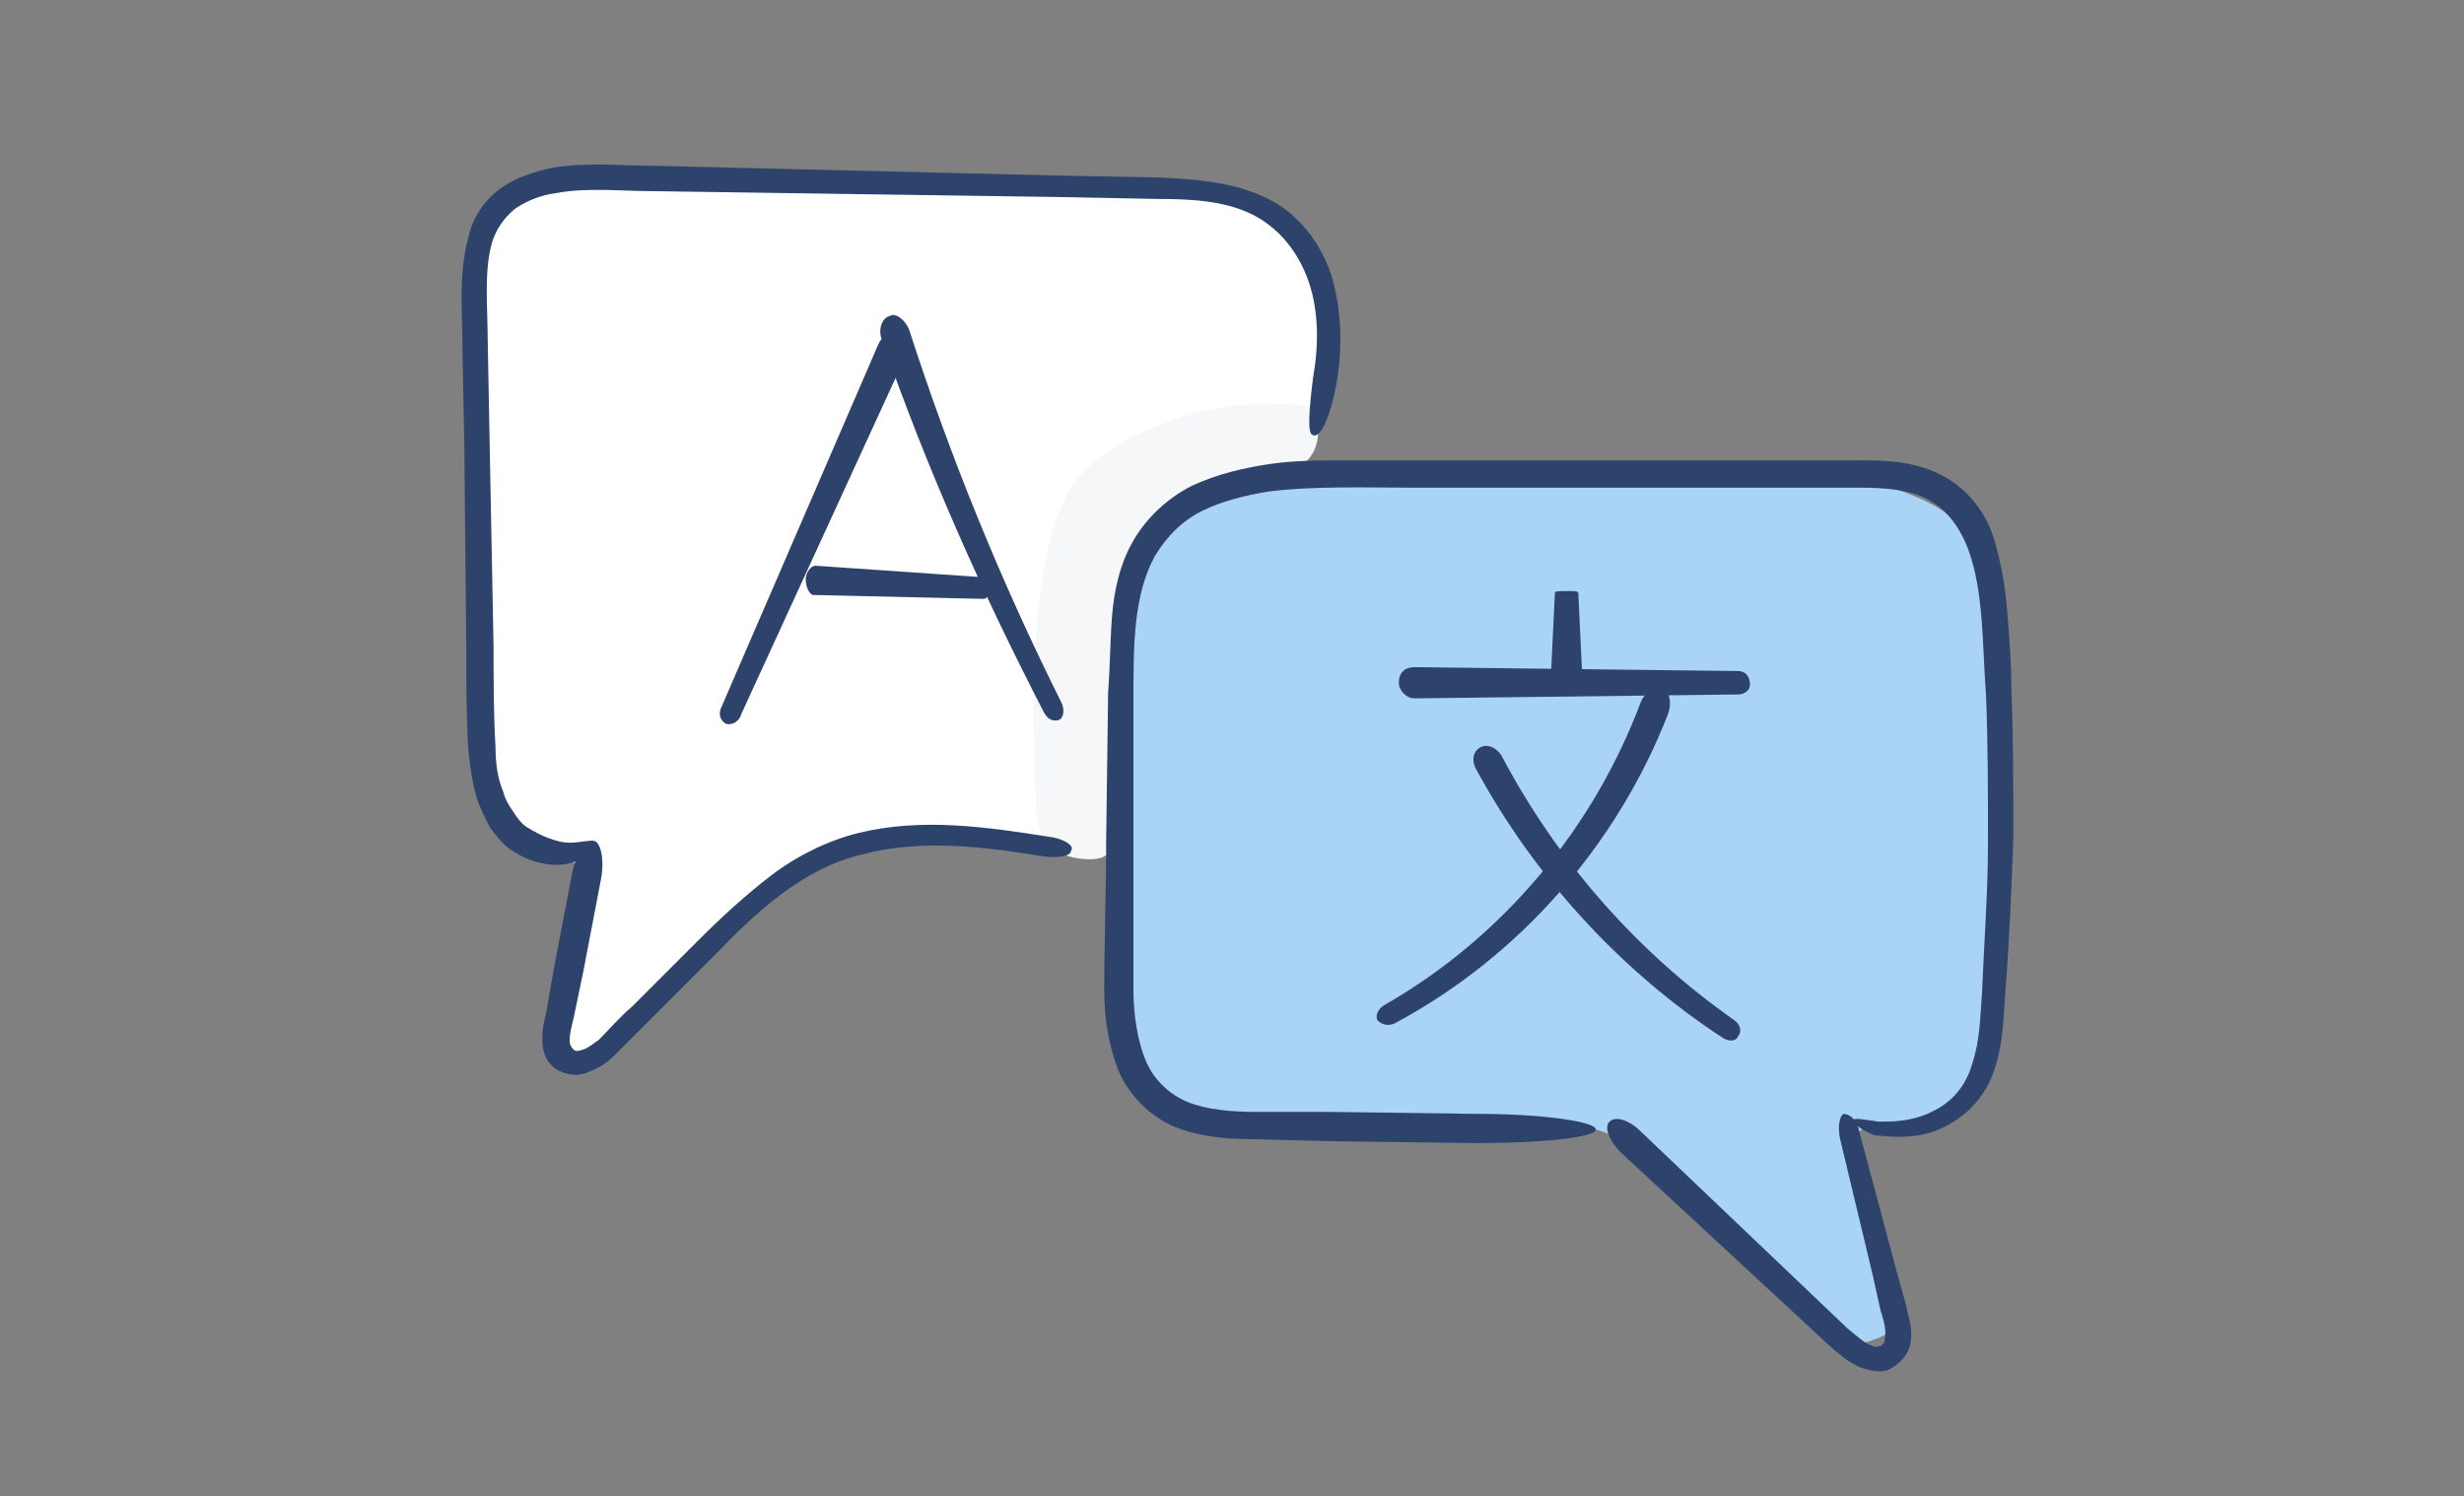
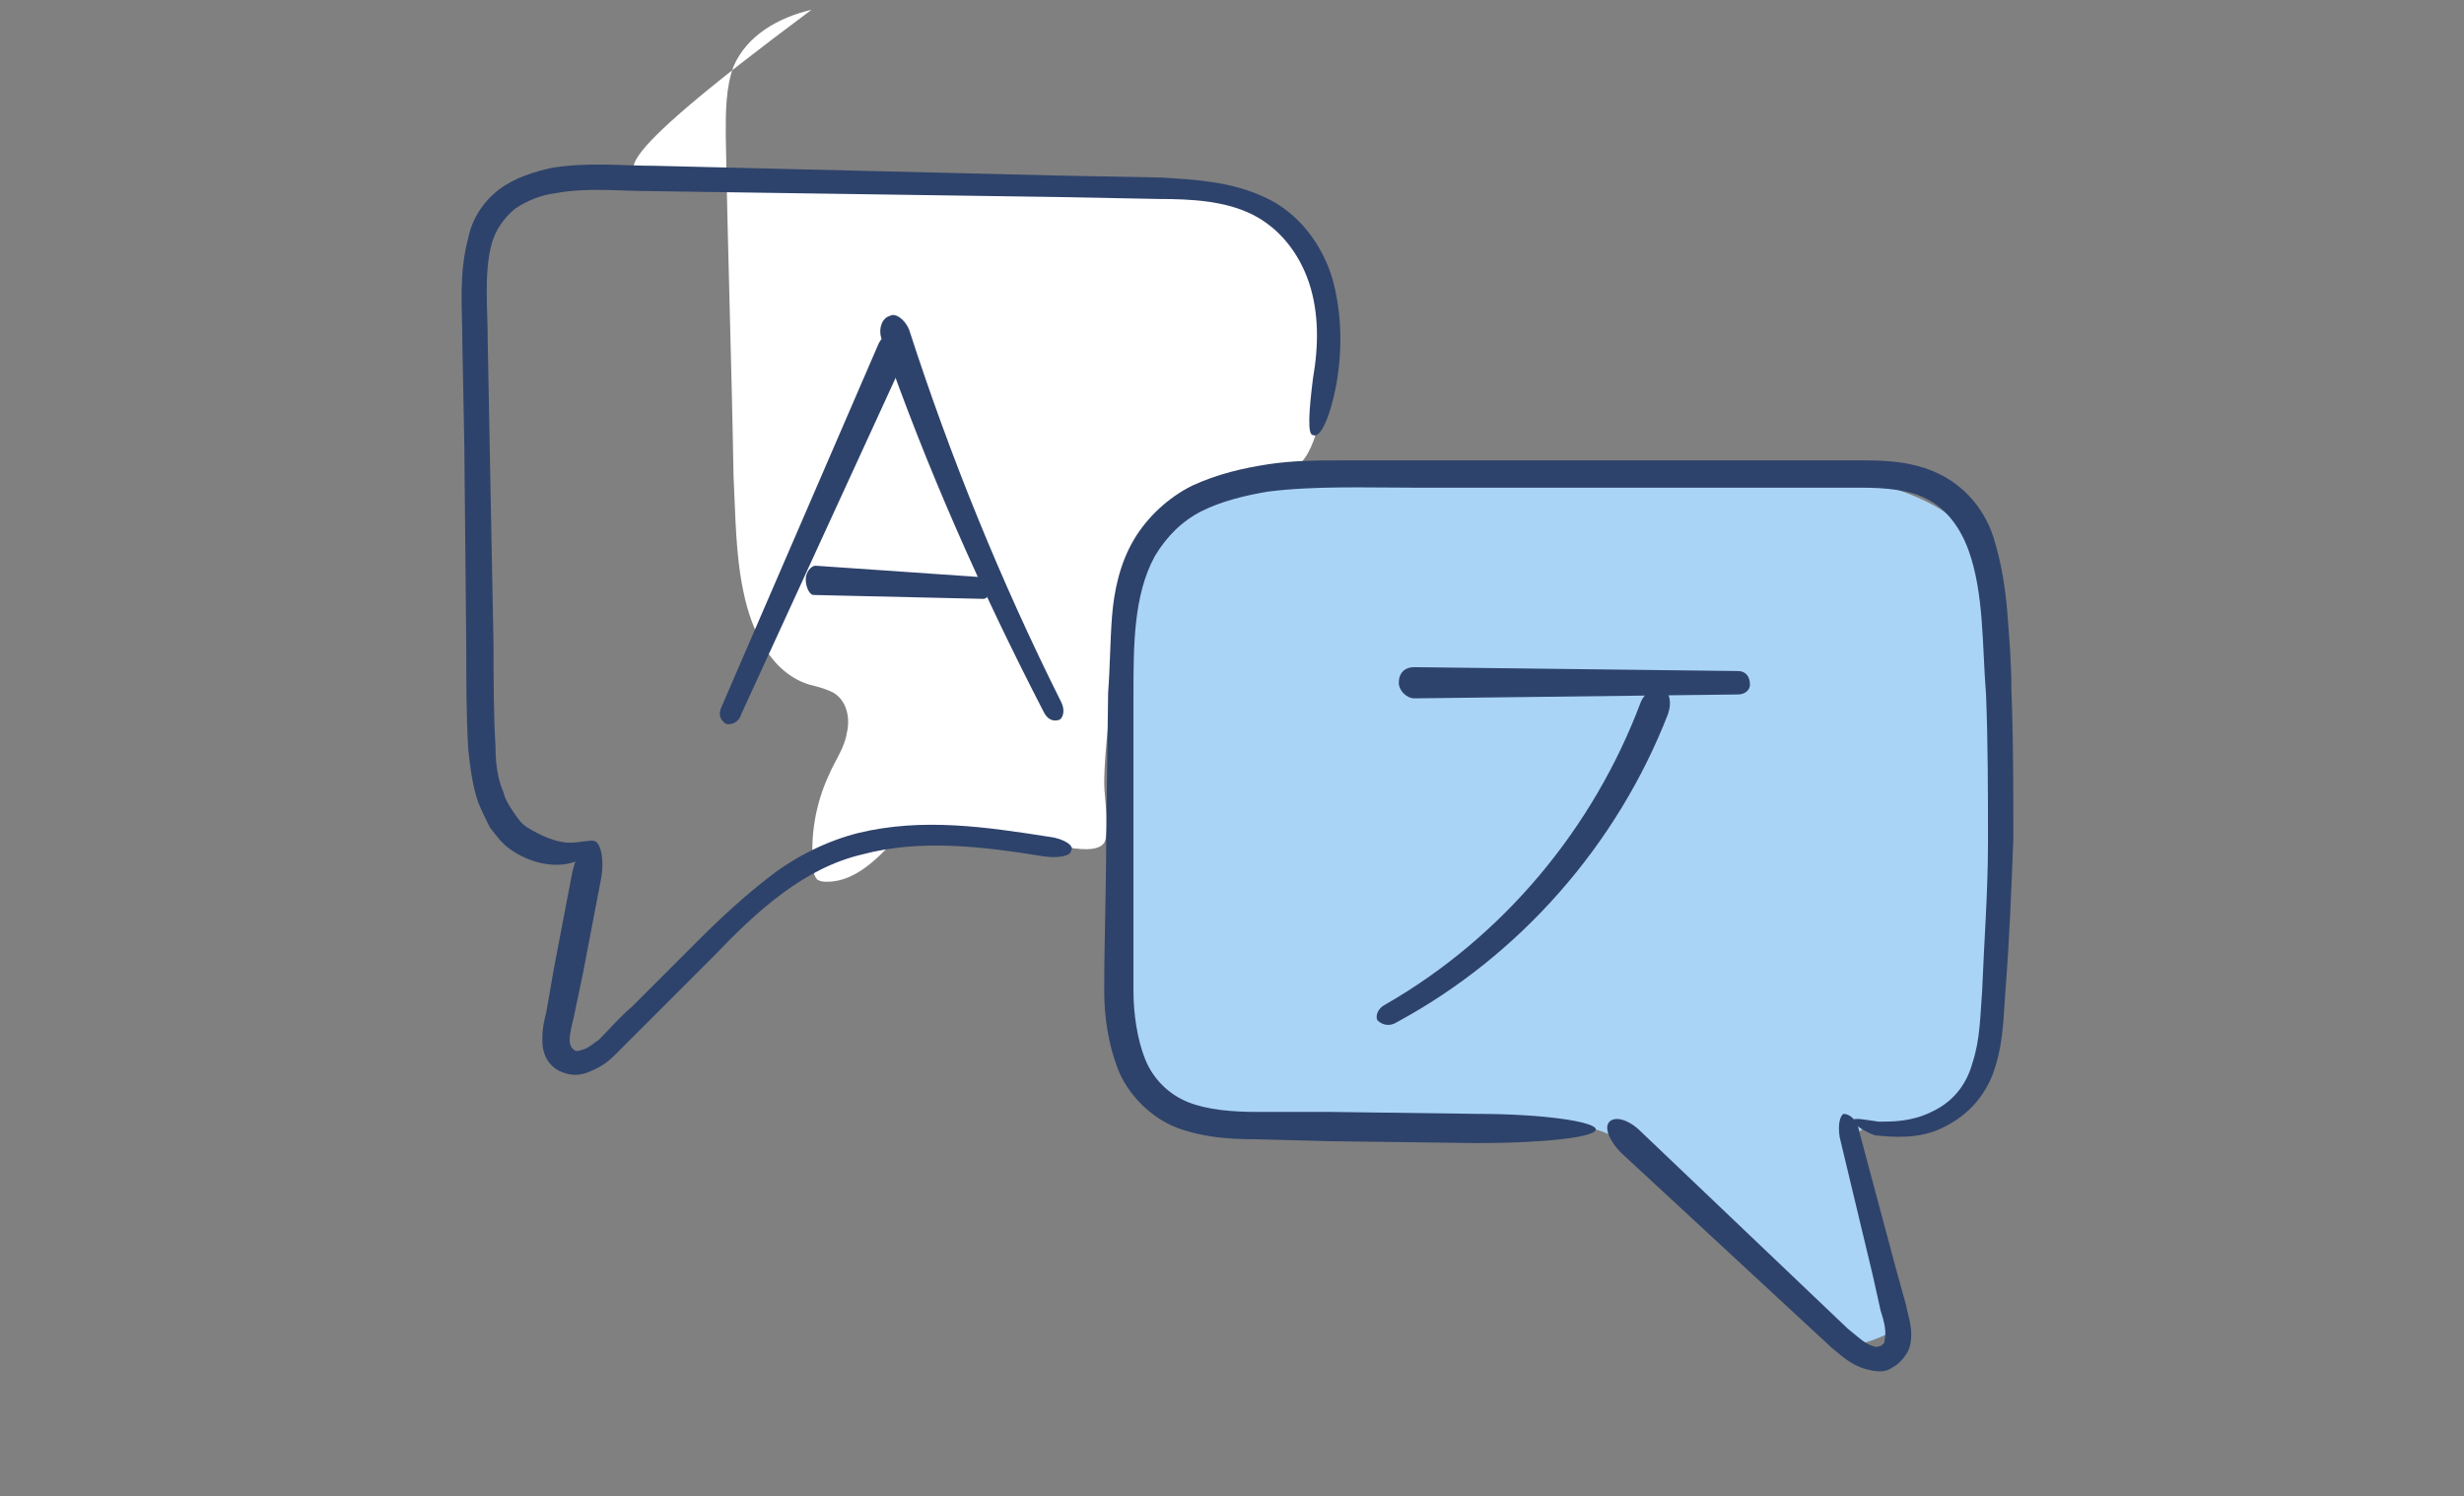
<svg xmlns="http://www.w3.org/2000/svg" version="1.1" id="Capa_1" x="0px" y="0px" width="126.3px" height="76.7px" viewBox="0 0 126.3 76.7" style="enable-background:new 0 0 126.3 76.7;" xml:space="preserve">
  <rect x="0" y="0" width="126.3" height="76.7" fill="#808080" stroke="none" />
  <style type="text/css">
	.st0{fill:#FFFFFF;}
	.st1{fill:#AAD4F6;}
	.st2{fill:#F6F7F8;}
	.st3{fill:#2E436B;}
</style>
  <g>
-     <path class="st0" d="M46.1,42.8c-5.3,0.9-9.5,4.8-13.1,8.8c-1,1.1-2.2,2.4-3.7,2.4c-0.2,0-0.3,0-0.5-0.1c-0.1-0.1-0.2-0.3-0.2-0.5   c-0.2-1.7,0.1-3.4,0.8-4.9c0.3-0.7,0.8-1.4,0.9-2.1c0.2-0.8,0-1.7-0.7-2.1c-0.4-0.2-0.8-0.3-1.2-0.4c-2-0.6-3-2.8-3.4-4.8   c-0.4-1.9-0.4-3.9-0.5-5.9c-0.1-5.8-0.3-11.6-0.4-17.5c0-1.2,0-2.4,0.4-3.5c0.7-1.6,2.3-2.5,4-2.9C30.3,8.9,32,9,33.7,9.1   c8,0.4,16-0.1,23.9,0.4c2.7,0.2,5.4,0.5,7.9,1.5c0.4,0.2,0.9,0.4,1.2,0.7c0.4,0.5,0.5,1.1,0.6,1.8c0.4,2.7,0.9,5.5,0.3,8.2   c-0.2,0.8-0.5,1.7-1.1,2.2c-0.6,0.5-1.4,0.7-2.2,0.9c-1.4,0.3-2.9,0.6-4,1.4c-1.6,1.2-2.2,3.2-2.6,5.2c-0.4,1.9-0.7,3.9-0.9,5.8   c-0.1,1-0.2,2-0.2,3c0,0.6,0.3,2.5,0,3c-0.6,0.9-3.7-0.3-4.9-0.4C49.9,42.5,48,42.5,46.1,42.8z" />
+     <path class="st0" d="M46.1,42.8c-1,1.1-2.2,2.4-3.7,2.4c-0.2,0-0.3,0-0.5-0.1c-0.1-0.1-0.2-0.3-0.2-0.5   c-0.2-1.7,0.1-3.4,0.8-4.9c0.3-0.7,0.8-1.4,0.9-2.1c0.2-0.8,0-1.7-0.7-2.1c-0.4-0.2-0.8-0.3-1.2-0.4c-2-0.6-3-2.8-3.4-4.8   c-0.4-1.9-0.4-3.9-0.5-5.9c-0.1-5.8-0.3-11.6-0.4-17.5c0-1.2,0-2.4,0.4-3.5c0.7-1.6,2.3-2.5,4-2.9C30.3,8.9,32,9,33.7,9.1   c8,0.4,16-0.1,23.9,0.4c2.7,0.2,5.4,0.5,7.9,1.5c0.4,0.2,0.9,0.4,1.2,0.7c0.4,0.5,0.5,1.1,0.6,1.8c0.4,2.7,0.9,5.5,0.3,8.2   c-0.2,0.8-0.5,1.7-1.1,2.2c-0.6,0.5-1.4,0.7-2.2,0.9c-1.4,0.3-2.9,0.6-4,1.4c-1.6,1.2-2.2,3.2-2.6,5.2c-0.4,1.9-0.7,3.9-0.9,5.8   c-0.1,1-0.2,2-0.2,3c0,0.6,0.3,2.5,0,3c-0.6,0.9-3.7-0.3-4.9-0.4C49.9,42.5,48,42.5,46.1,42.8z" />
    <path class="st1" d="M85.4,60.3c-1.1-1-2.2-2-3.6-2.4c-1-0.3-2.1-0.3-3.1-0.3c-2.4,0-4.8,0.1-7.1,0.1c-3.7,0.1-7.4,0.1-10.9-1.2   c-0.7-0.3-1.3-0.6-1.8-1.1c-0.5-0.6-0.7-1.4-0.8-2.2c-1.2-6.8-0.6-13.8,0-20.6c0.2-1.8,0.4-3.7,1.4-5.1c0.9-1.4,2.5-2.3,4.2-2.7   c1.6-0.4,3.3-0.5,5-0.5c6.3-0.2,12.6-0.3,18.9-0.5c2-0.1,4-0.1,5.9,0.3s5.7,1.3,6.9,2.8c1.2,1.5,1.5,3.5,1.8,5.3   c0.9,6.3,1.2,14.7-0.2,20.9c-0.4,1.7-1.1,3.7-2.8,4.3c-1.3,0.4-2.8-0.2-3.9,0.6c-0.7,0.5-0.3,1.6-0.2,2.5c0.1,0.8,0.8,1.7,1.1,2.5   c0.7,1.6,0.4,2.9,1.2,4.6c0.2,0.5-1.2,1.1-2.1,1.3c-0.5,0.2-2.7-2.3-3.2-2.7C89.7,64.2,87.5,62.2,85.4,60.3z" />
-     <path class="st2" d="M56.6,43.9c0.6-0.3,0.6-1.2,0.5-1.9c-0.4-3.4-0.3-6.9,0.4-10.3c0.3-1.6,0.8-3.3,1.7-4.7   c0.9-1.4,2.4-2.5,4.1-2.7c1.3-0.1,3,0.2,3.8-0.8c0.6-0.7,0.5-1.7,0.4-2.6c-3.4-0.6-7,0.1-10,1.8c-0.9,0.5-1.7,1.1-2.3,1.9   c-0.8,1-1.2,2.3-1.5,3.6c-0.9,4.2-0.8,8.6-0.6,12.9c0,1,0.2,2.2,1.3,2.6C54.7,44,56.1,44.2,56.6,43.9z" />
    <g>
      <g>
        <g>
          <path class="st3" d="M99.6,57.8c0.6-0.3,1.2-0.7,1.7-1.3c0.5-0.6,0.8-1.2,1-1.9c0.4-1.3,0.4-2.6,0.5-3.9      c0.2-2.5,0.3-5.1,0.4-7.7c0-2.6,0-5.1-0.1-7.7c0-1.3-0.1-2.5-0.2-3.8c-0.1-1.3-0.3-2.6-0.7-3.9c-0.4-1.3-1.3-2.5-2.6-3.2      c-1.3-0.7-2.7-0.8-4-0.8l-7.6,0l-15.3,0l-3.8,0c-1.3,0-2.6,0-3.9,0.2c-1.3,0.2-2.6,0.5-3.9,1.1c-1.2,0.6-2.3,1.6-3,2.8      c-0.7,1.2-1,2.6-1.1,3.9c-0.1,1.3-0.1,2.6-0.2,3.9l-0.1,7.6c0,2.6-0.1,5.1-0.1,7.7c0,1.3,0.2,2.7,0.7,4c0.5,1.3,1.7,2.5,3,3      c1.3,0.5,2.7,0.6,4,0.6l3.8,0.1l7.6,0.1c3.4,0,6.1-0.3,6.1-0.7c0-0.4-2.7-0.8-6.1-0.8L68.2,57l-3.8,0c-1.2,0-2.5-0.1-3.5-0.5      c-1-0.4-1.8-1.2-2.2-2.2c-0.4-1-0.6-2.3-0.6-3.5c0-2.5,0-5.1,0-7.6l0-7.6c0-2.5,0-5.1,1.1-7.1c0.6-1,1.4-1.8,2.4-2.3      c1-0.5,2.2-0.8,3.4-1c2.4-0.3,5-0.2,7.5-0.2l15.3,0l7.6,0c1.2,0,2.5,0.1,3.4,0.6c1,0.5,1.7,1.5,2.1,2.6c0.8,2.2,0.7,4.9,0.9,7.4      c0.1,2.5,0.1,5.1,0.1,7.6c0,2.5-0.2,5.1-0.3,7.6c-0.1,1.3-0.1,2.5-0.5,3.7c-0.3,1.1-1,2-2.1,2.5c-1,0.5-2,0.5-2.7,0.5      c-0.7-0.1-1.2-0.2-1.3-0.1c-0.1,0.1,0.3,0.5,1.1,0.8C97.1,58.3,98.4,58.4,99.6,57.8z" />
        </g>
      </g>
    </g>
    <g>
      <g>
        <g>
          <path class="st3" d="M94.3,58.3l1.7,7.1l0.4,1.8c0.2,0.6,0.3,1.1,0.2,1.5c0,0.2-0.1,0.2-0.2,0.3c-0.1,0-0.2,0.1-0.4,0      c-0.4-0.1-0.8-0.5-1.3-0.9L84.1,58c-0.6-0.6-1.3-0.8-1.6-0.5c-0.3,0.3,0,1,0.6,1.6l10.8,10c0.5,0.4,1,0.9,1.8,1.1      c0.4,0.1,0.9,0.2,1.3-0.1c0.4-0.2,0.8-0.7,0.9-1.1c0.2-0.9-0.1-1.5-0.2-2.1l-0.5-1.8L95.3,58c-0.1-0.6-0.5-0.9-0.8-0.9      C94.3,57.2,94.2,57.7,94.3,58.3z" />
        </g>
      </g>
    </g>
    <g>
      <g>
        <g>
          <path class="st3" d="M68.5,19.7c0.3-1.7,0.3-3.6-0.2-5.4c-0.5-1.7-1.7-3.4-3.5-4.2c-1.7-0.8-3.6-0.9-5.3-1L54.3,9L33.6,8.5      c-1.7,0-3.4-0.2-5.3,0.1c-0.9,0.2-1.9,0.5-2.7,1.1c-0.8,0.6-1.4,1.5-1.6,2.5c-0.5,1.9-0.3,3.6-0.3,5.4l0.1,5.2l0.1,10.4      c0,1.7,0,3.4,0.1,5.2c0.1,0.9,0.2,1.8,0.5,2.7c0.2,0.5,0.4,0.9,0.6,1.3c0.3,0.4,0.6,0.8,1,1.1c1.1,0.8,2.4,1,3.3,0.7      c0.9-0.3,1.1-0.9,1-1c-0.1-0.2-0.6,0-1.2,0c-0.6,0-1.4-0.3-2.2-0.8c-0.3-0.2-0.5-0.5-0.7-0.8c-0.2-0.3-0.4-0.6-0.5-1      c-0.3-0.7-0.4-1.5-0.4-2.3c-0.1-1.7-0.1-3.4-0.1-5.1l-0.2-10.4L25,17.5c0-1.7-0.2-3.5,0.2-5c0.2-0.7,0.6-1.3,1.2-1.8      c0.6-0.4,1.3-0.7,2.1-0.8c1.6-0.3,3.3-0.1,5-0.1l20.7,0.3l5.2,0.1c1.7,0,3.4,0.1,4.8,0.8c1.4,0.7,2.4,2,2.9,3.5      c0.5,1.5,0.5,3.2,0.2,4.9c-0.2,1.6-0.3,2.9,0,2.9C67.7,22.5,68.2,21.3,68.5,19.7z" />
        </g>
      </g>
    </g>
    <g>
      <g>
        <g>
          <path class="st3" d="M53.8,42.9c-3.2-0.5-6.5-1-9.8-0.2c-1.6,0.4-3.2,1.2-4.5,2.2c-1.3,1-2.5,2.1-3.7,3.3l-3.4,3.4      c-0.6,0.5-1.2,1.2-1.7,1.7c-0.3,0.2-0.5,0.4-0.8,0.5c-0.3,0.1-0.4,0.1-0.5,0c-0.1-0.1-0.2-0.2-0.2-0.5c0-0.3,0.1-0.7,0.2-1.1      l0.5-2.4l0.9-4.7c0.2-1,0-2-0.4-2c-0.4-0.1-0.9,0.7-1.1,1.8l-0.9,4.7L28,51.9c-0.1,0.4-0.2,0.8-0.2,1.3c0,0.3,0,0.5,0.1,0.8      c0.1,0.3,0.3,0.6,0.6,0.8c0.3,0.2,0.7,0.3,1,0.3c0.3,0,0.6-0.1,0.8-0.2c0.5-0.2,0.9-0.5,1.2-0.8c0.6-0.6,1.2-1.2,1.7-1.7      l3.4-3.4c2.2-2.3,4.6-4.5,7.6-5.2c3-0.8,6.2-0.4,9.3,0.1c0.7,0.1,1.4,0,1.4-0.3C55.1,43.4,54.6,43,53.8,42.9z" />
        </g>
      </g>
    </g>
    <g>
      <g>
        <g>
          <path class="st3" d="M54.4,36c-3.1-6.2-5.7-12.6-7.8-19.1c-0.2-0.5-0.7-0.9-1-0.7c-0.4,0.1-0.6,0.7-0.4,1.2      c2.3,6.6,5.1,12.9,8.3,19.1c0.2,0.4,0.5,0.5,0.8,0.4C54.5,36.8,54.6,36.4,54.4,36z" />
        </g>
      </g>
    </g>
    <g>
      <g>
        <g>
          <path class="st3" d="M38,36.6l8.4-18.3c0.2-0.5,0.1-1.1-0.3-1.2c-0.4-0.2-0.9,0.1-1.1,0.6l-8,18.5c-0.2,0.4-0.1,0.7,0.2,0.9      C37.5,37.2,37.9,37,38,36.6z" />
        </g>
      </g>
    </g>
    <g>
      <g>
        <g>
          <path class="st3" d="M50.5,29.6l-8.7-0.6c-0.2,0-0.5,0.3-0.5,0.7c0,0.4,0.2,0.8,0.4,0.8l8.7,0.2c0.2,0,0.3-0.2,0.3-0.5      C50.8,29.8,50.7,29.6,50.5,29.6z" />
        </g>
      </g>
    </g>
    <g>
      <g>
        <g>
          <path class="st3" d="M89.1,34.4l-16.6-0.2c-0.5,0-0.8,0.3-0.8,0.8c0,0.4,0.4,0.8,0.8,0.8l16.6-0.2c0.3,0,0.6-0.2,0.6-0.5      C89.7,34.6,89.4,34.4,89.1,34.4z" />
        </g>
      </g>
    </g>
    <g>
      <g>
        <g>
-           <path class="st3" d="M79.7,30.4l-0.2,4.2c0,0.1,0.3,0.2,0.8,0.2c0.4,0,0.8-0.1,0.8-0.2l-0.2-4.2c0-0.1-0.2-0.1-0.5-0.1      C79.9,30.3,79.7,30.3,79.7,30.4z" />
-         </g>
+           </g>
      </g>
    </g>
    <g>
      <g>
        <g>
          <path class="st3" d="M71.6,52.4c6.3-3.4,11.3-9.1,13.9-15.8c0.2-0.6,0.1-1.1-0.3-1.3c-0.4-0.1-0.9,0.2-1.1,0.7      c-2.4,6.4-7,12-13.1,15.5c-0.4,0.2-0.5,0.6-0.4,0.8C70.9,52.6,71.3,52.6,71.6,52.4z" />
        </g>
      </g>
    </g>
    <g>
      <g>
        <g>
-           <path class="st3" d="M88.9,52.3c-5-3.5-9.1-8.2-11.9-13.5c-0.2-0.4-0.7-0.7-1.1-0.5c-0.4,0.2-0.5,0.7-0.2,1.2      c3,5.5,7.4,10.3,12.6,13.7c0.3,0.2,0.7,0.2,0.8-0.1C89.3,52.9,89.2,52.5,88.9,52.3z" />
-         </g>
+           </g>
      </g>
    </g>
  </g>
</svg>